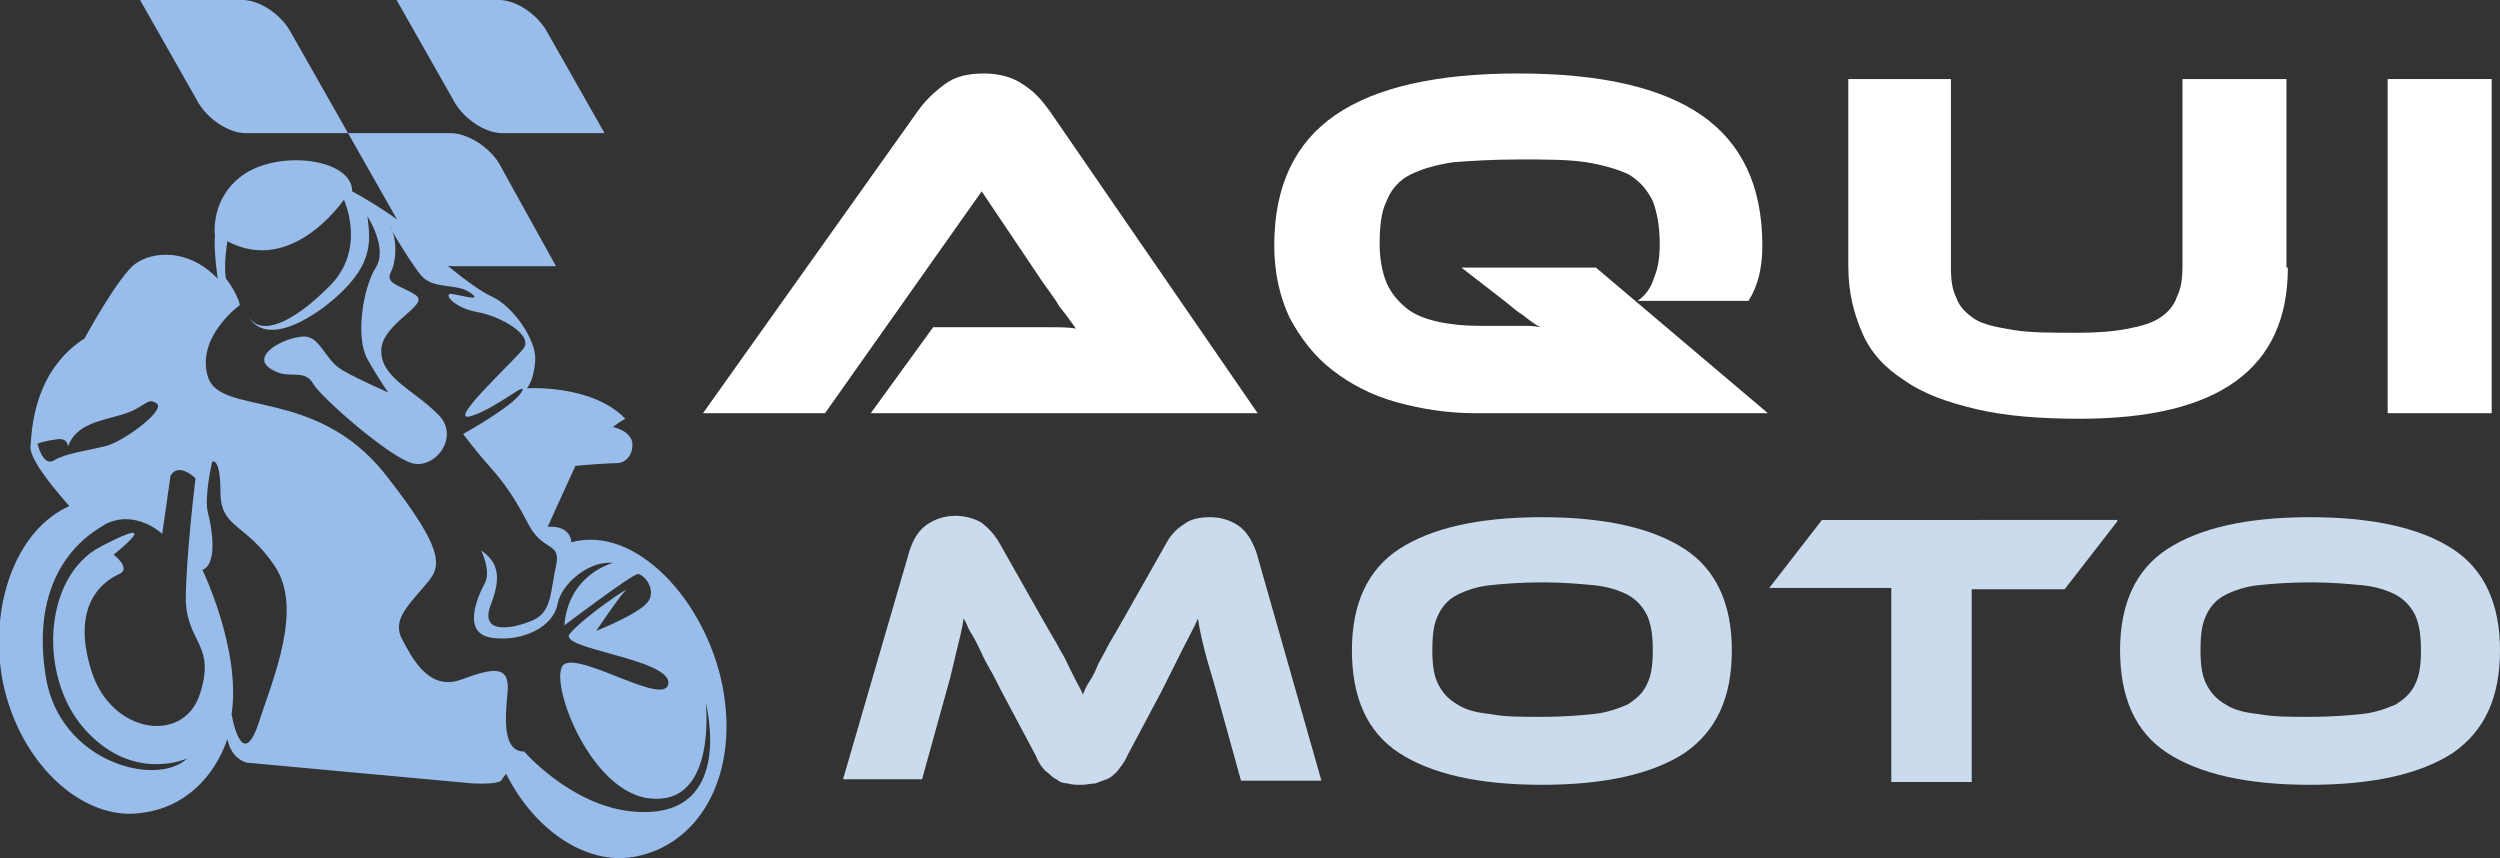
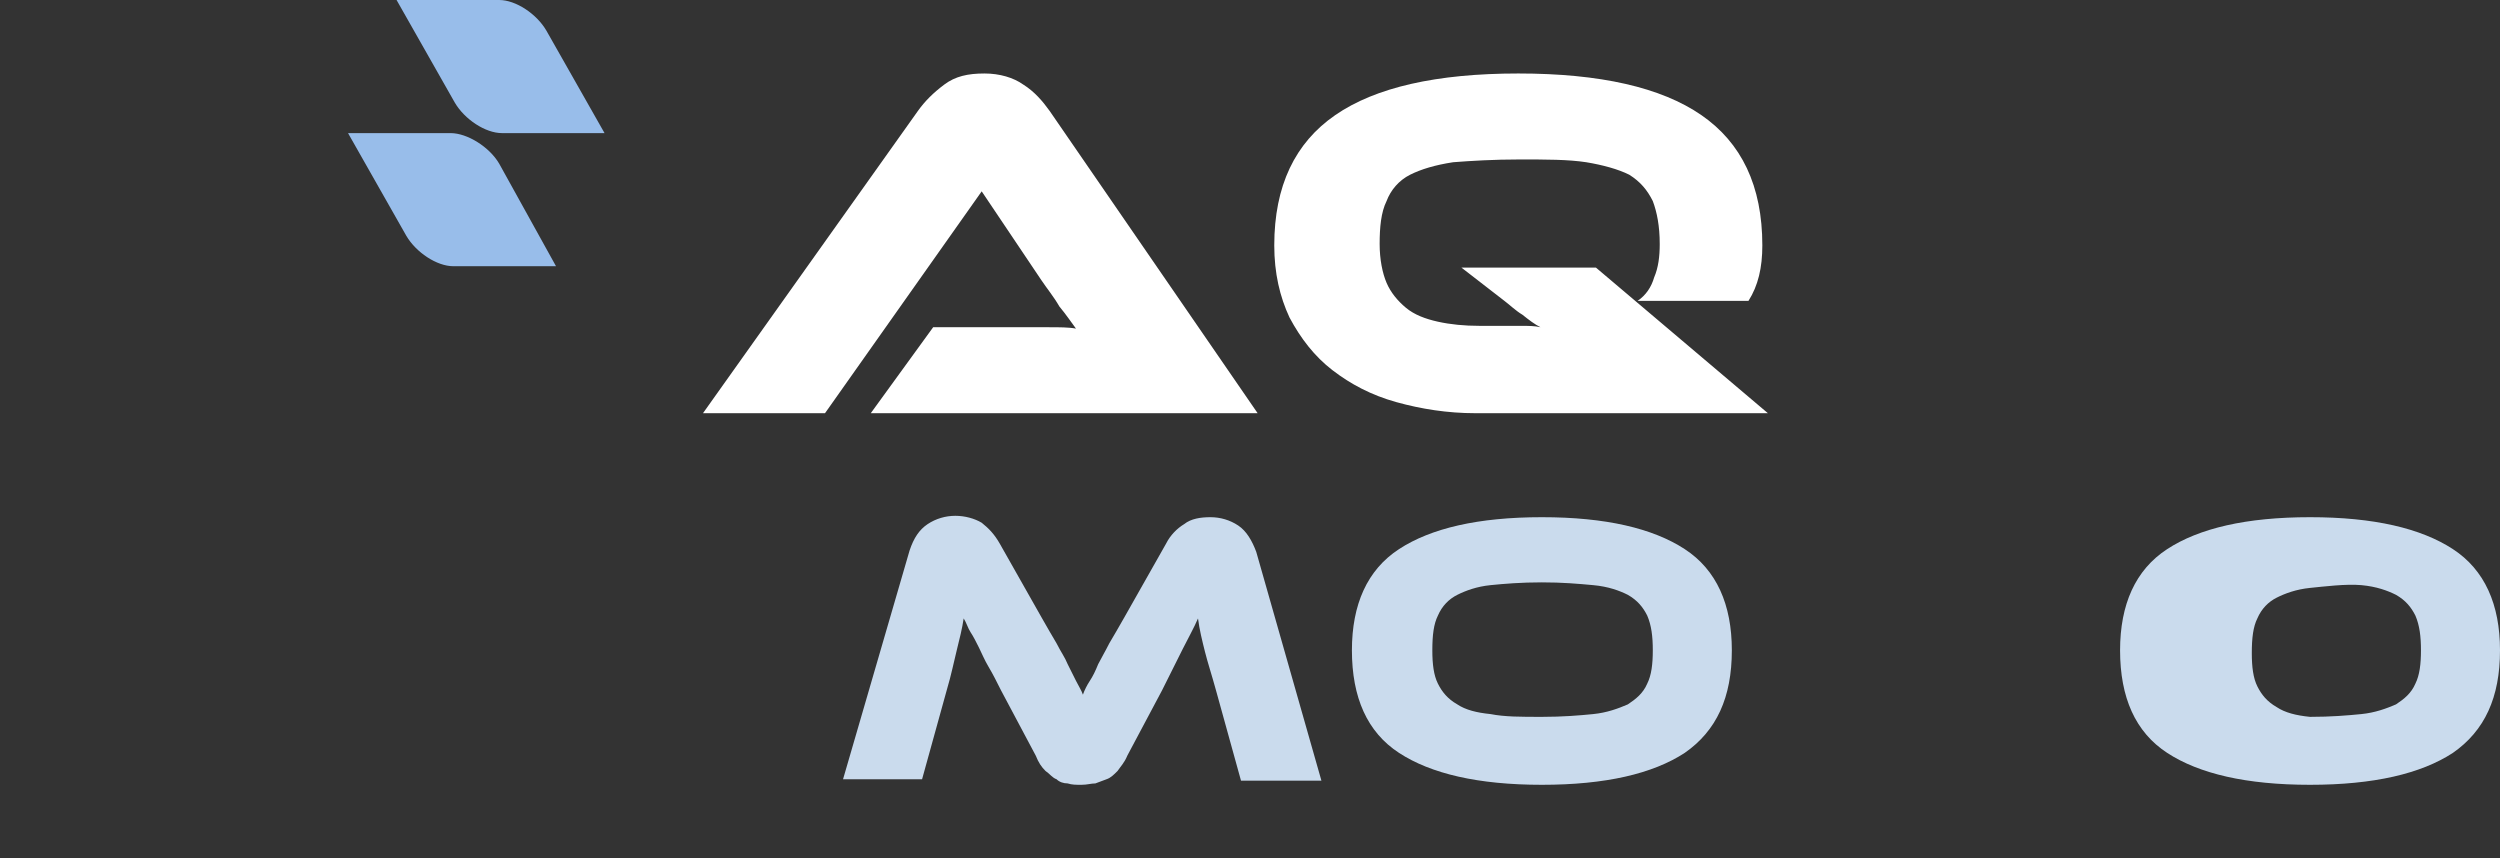
<svg xmlns="http://www.w3.org/2000/svg" version="1.1" id="Layer_1" x="0px" y="0px" width="180.3px" height="61.9px" viewBox="0 0 180.3 61.9" style="enable-background:new 0 0 180.3 61.9;" xml:space="preserve">
  <rect x="0" y="0" width="180.3" height="61.9" fill="#333333" stroke="none" />
  <style type="text/css">
	.st0{fill:#FFFFFF;}
	.st1{fill:#CADBED;}
	.st2{fill:#98BDEA;}
</style>
  <g>
    <g>
      <path class="st0" d="M62.8,29.8l4.5-6.2h6c0.7,0,1.5,0,2.3,0c0.8,0,1.5,0,2,0.1c-0.3-0.4-0.7-1-1.2-1.6c-0.4-0.7-0.9-1.3-1.3-1.9    l-4.3-6.4l-11.3,16h-8.8L66.2,8c0.5-0.7,1.1-1.3,1.9-1.9c0.8-0.6,1.7-0.8,2.9-0.8c1.1,0,2.1,0.3,2.8,0.8c0.8,0.5,1.4,1.2,1.9,1.9    l15,21.8H62.8z" />
      <path class="st0" d="M127.5,29.8h-21.1c-2,0-3.9-0.3-5.7-0.8c-1.8-0.5-3.3-1.3-4.6-2.3c-1.3-1-2.3-2.3-3.1-3.8    c-0.7-1.5-1.1-3.2-1.1-5.2c0-4.3,1.5-7.4,4.4-9.4c2.9-2,7.3-3,13.2-3c5.9,0,10.3,1,13.2,3c2.9,2,4.4,5.1,4.4,9.4    c0,1.6-0.3,2.9-1,4h-8c0.6-0.4,1-1,1.2-1.7c0.3-0.7,0.4-1.5,0.4-2.4c0-1.3-0.2-2.3-0.5-3.1c-0.4-0.8-0.9-1.4-1.7-1.9    c-0.8-0.4-1.9-0.7-3.1-0.9c-1.3-0.2-2.9-0.2-4.8-0.2c-1.9,0-3.5,0.1-4.8,0.2c-1.3,0.2-2.3,0.5-3.1,0.9c-0.8,0.4-1.4,1.1-1.7,1.9    c-0.4,0.8-0.5,1.9-0.5,3.1c0,1.1,0.2,2.1,0.5,2.8c0.3,0.7,0.8,1.3,1.4,1.8c0.6,0.5,1.4,0.8,2.3,1c0.9,0.2,1.9,0.3,3,0.3h1.5    c0.5,0,1,0,1.5,0c0.5,0,1,0,1.4,0.1c-0.4-0.2-0.8-0.5-1.3-0.9c-0.5-0.3-0.9-0.7-1.3-1l-3.1-2.4h9.7L127.5,29.8z" />
-       <path class="st0" d="M165,19.3c0,7.3-5,10.9-15,10.9c-2.9,0-5.4-0.2-7.5-0.7c-2.1-0.5-3.8-1.1-5.2-2.1c-1.4-0.9-2.4-2-3-3.4    c-0.6-1.4-1-2.9-1-4.8V5.7h7.4v13.6c0,0.9,0.1,1.6,0.4,2.2c0.2,0.6,0.7,1.1,1.3,1.5s1.6,0.6,2.8,0.8c1.2,0.2,2.8,0.2,4.7,0.2    c1.4,0,2.6-0.1,3.6-0.3s1.7-0.4,2.3-0.8c0.6-0.4,1-0.9,1.2-1.5c0.3-0.6,0.4-1.3,0.4-2.2V5.7h7.5V19.3z" />
-       <path class="st0" d="M179.7,29.8h-7.5V5.7h7.5V29.8z" />
      <path class="st1" d="M75.1,44.5c0.4,0.7,0.8,1.4,1.1,1.9c0.3,0.6,0.6,1,0.8,1.5c0.2,0.4,0.4,0.8,0.6,1.2c0.2,0.4,0.4,0.7,0.5,1    c0.1-0.3,0.3-0.7,0.5-1c0.2-0.3,0.4-0.7,0.6-1.2c0.2-0.4,0.5-0.9,0.8-1.5c0.3-0.5,0.7-1.2,1.1-1.9l3-5.3c0.3-0.6,0.8-1.1,1.3-1.4    c0.5-0.4,1.2-0.5,1.9-0.5c0.7,0,1.4,0.2,2,0.6c0.6,0.4,1,1.1,1.3,1.9l4.7,16.5h-5.8l-1.8-6.5c-0.3-1.1-0.6-2-0.8-2.8    c-0.2-0.8-0.4-1.6-0.5-2.4c-0.3,0.7-0.7,1.4-1.1,2.2s-0.9,1.8-1.5,3l-2.5,4.7c-0.2,0.5-0.5,0.8-0.7,1.1c-0.3,0.3-0.5,0.5-0.8,0.6    c-0.3,0.1-0.5,0.2-0.8,0.3c-0.3,0-0.6,0.1-1,0.1s-0.7,0-1-0.1c-0.3,0-0.6-0.1-0.8-0.3c-0.3-0.1-0.5-0.4-0.8-0.6    c-0.3-0.3-0.5-0.6-0.7-1.1l-2.5-4.7c-0.3-0.6-0.6-1.2-0.9-1.7s-0.5-1-0.7-1.4c-0.2-0.4-0.4-0.8-0.6-1.1c-0.2-0.3-0.3-0.7-0.5-1    c-0.1,0.7-0.3,1.5-0.5,2.3c-0.2,0.8-0.4,1.8-0.7,2.8l-1.8,6.5h-5.7l4.8-16.5c0.3-0.9,0.7-1.5,1.3-1.9c0.6-0.4,1.3-0.6,2-0.6    c0.7,0,1.4,0.2,1.9,0.5c0.5,0.4,0.9,0.8,1.3,1.5L75.1,44.5z" />
      <path class="st1" d="M111.2,37.3c4.6,0,8,0.8,10.3,2.3s3.4,4,3.4,7.3c0,3.4-1.1,5.8-3.4,7.4c-2.3,1.5-5.7,2.3-10.3,2.3    c-4.6,0-8-0.8-10.3-2.3c-2.3-1.5-3.4-4-3.4-7.4c0-3.3,1.1-5.8,3.4-7.3S106.6,37.3,111.2,37.3z M111.2,51.7c1.5,0,2.7-0.1,3.7-0.2    c1-0.1,1.8-0.4,2.5-0.7c0.6-0.4,1.1-0.8,1.4-1.5c0.3-0.6,0.4-1.4,0.4-2.4c0-1-0.1-1.8-0.4-2.5c-0.3-0.6-0.7-1.1-1.4-1.5    c-0.6-0.3-1.4-0.6-2.5-0.7s-2.2-0.2-3.7-0.2s-2.7,0.1-3.7,0.2c-1,0.1-1.8,0.4-2.4,0.7c-0.6,0.3-1.1,0.8-1.4,1.5    c-0.3,0.6-0.4,1.4-0.4,2.5c0,1,0.1,1.8,0.4,2.4c0.3,0.6,0.7,1.1,1.4,1.5c0.6,0.4,1.4,0.6,2.4,0.7    C108.5,51.7,109.7,51.7,111.2,51.7z" />
-       <path class="st1" d="M152.7,37.6l-3.8,4.9h-6.7v13.9h-5.8V42.4h-8.8l3.8-4.9H152.7z" />
-       <path class="st1" d="M166.6,37.3c4.6,0,8,0.8,10.3,2.3c2.3,1.5,3.4,4,3.4,7.3c0,3.4-1.1,5.8-3.4,7.4c-2.3,1.5-5.7,2.3-10.3,2.3    c-4.6,0-8-0.8-10.3-2.3c-2.3-1.5-3.4-4-3.4-7.4c0-3.3,1.1-5.8,3.4-7.3S162,37.3,166.6,37.3z M166.6,51.7c1.5,0,2.7-0.1,3.7-0.2    c1-0.1,1.8-0.4,2.5-0.7c0.6-0.4,1.1-0.8,1.4-1.5c0.3-0.6,0.4-1.4,0.4-2.4c0-1-0.1-1.8-0.4-2.5c-0.3-0.6-0.7-1.1-1.4-1.5    c-0.6-0.3-1.4-0.6-2.5-0.7s-2.2-0.2-3.7-0.2s-2.7,0.1-3.7,0.2c-1,0.1-1.8,0.4-2.4,0.7c-0.6,0.3-1.1,0.8-1.4,1.5    c-0.3,0.6-0.4,1.4-0.4,2.5c0,1,0.1,1.8,0.4,2.4c0.3,0.6,0.7,1.1,1.4,1.5c0.6,0.4,1.4,0.6,2.4,0.7    C163.9,51.7,165.2,51.7,166.6,51.7z" />
+       <path class="st1" d="M166.6,37.3c4.6,0,8,0.8,10.3,2.3c2.3,1.5,3.4,4,3.4,7.3c0,3.4-1.1,5.8-3.4,7.4c-2.3,1.5-5.7,2.3-10.3,2.3    c-4.6,0-8-0.8-10.3-2.3c-2.3-1.5-3.4-4-3.4-7.4c0-3.3,1.1-5.8,3.4-7.3S162,37.3,166.6,37.3z M166.6,51.7c1.5,0,2.7-0.1,3.7-0.2    c1-0.1,1.8-0.4,2.5-0.7c0.6-0.4,1.1-0.8,1.4-1.5c0.3-0.6,0.4-1.4,0.4-2.4c0-1-0.1-1.8-0.4-2.5c-0.3-0.6-0.7-1.1-1.4-1.5    c-0.6-0.3-1.4-0.6-2.5-0.7s-2.7,0.1-3.7,0.2c-1,0.1-1.8,0.4-2.4,0.7c-0.6,0.3-1.1,0.8-1.4,1.5    c-0.3,0.6-0.4,1.4-0.4,2.5c0,1,0.1,1.8,0.4,2.4c0.3,0.6,0.7,1.1,1.4,1.5c0.6,0.4,1.4,0.6,2.4,0.7    C163.9,51.7,165.2,51.7,166.6,51.7z" />
    </g>
  </g>
  <g>
    <path class="st2" d="M36,0h-7.4l4.2,7.4c0.7,1.2,2.2,2.2,3.4,2.2h7.4l-4.2-7.4C38.7,1,37.2,0,36,0z" />
-     <path class="st2" d="M17.5,0h-7.4l4.2,7.4c0.7,1.2,2.2,2.2,3.4,2.2h7.4l-4.2-7.4C20.2,1,18.7,0,17.5,0z" />
    <path class="st2" d="M32.5,9.6h-7.4l4.2,7.4c0.7,1.2,2.2,2.2,3.4,2.2h7.4L36,11.8C35.3,10.6,33.7,9.6,32.5,9.6z" />
-     <path class="st2" d="M5,36.5c-0.7-0.8-2.9-3.3-2.8-4.3c0.1-1.2,0.2-5.4,3.9-7.8c0,0,2.5-4.6,3.7-5.4c1.1-0.8,3.7-1.2,5.9,1.1   c0,0-0.3-2.1-0.2-3.1c0,0-0.4-2.8,2.2-4.5c2.7-1.7,7.7-1,7.7,1.3c0,0,4.3,2.3,5.3,4c0,0,3.2,2.9,4.8,3.6c1.5,0.7,3.2,3.1,3.1,4.6   c-0.1,1.5-0.6,2-0.6,2s4.7-0.3,7.1,2.2c0,0-0.4,0.2-0.9,0.6l0,0c0,0,1.2,0.2,1.4,1.1c0.1,0.9-0.5,1.5-1.1,1.5c-0.4,0-2.1,0.1-3,0.2   c-0.7,1.5-2,4.4-2,4.4s1.5-0.2,1.7,1l0,0.1c0.2,0,0.3-0.1,0.5-0.1c4.6-0.8,9.5,4.8,10.5,11c1,6.2-1.9,11-6.5,11.8   c-3.5,0.6-7.2-2-9.2-6l-0.3,0.4c0,0,0.1,0.4-2.1,0.3C31.8,56.3,17.8,55,17.8,55s-1.1-0.2-1.4-1.7c-1,2.9-3.2,4.9-6,5.3   c-4.5,0.8-9.3-3.8-10.3-10C-0.7,43.1,1.4,38.1,5,36.5z M11.3,29.1c-0.7-0.5-0.8,0.3-2.5,0.8c-1.7,0.5-3.3,0.7-3.9,2.3   c0,0,0-0.7-0.9-0.5C3.2,31.8,2.7,32,2.7,32s0.4,1.7,1.2,1.2c0.8-0.5,2.4-0.7,3.6-1C8.7,32,12,29.6,11.3,29.1z M27.7,34.1   c4.9,6.2,4,6.9,2.8,8.3c-1.2,1.4-2.2,2.4-1.5,3.7c0.7,1.3,1.9,3.8,4.3,2.9c2.4-0.9,3.5-1,3.3,1c-0.2,2-0.3,4.2,1.2,4.2   c0,0,3.3,3.8,7.6,4.3c7.8,0.9,5.5-7.8,5.5-7.8s0.8,7.2-3.8,6.9c-4.6-0.2-7.7-8.9-6.4-9.7c1.3-0.8,7.3,3.1,7.5,1.4   c0.2-1.8-8.1-2.5-7.1-3.6c1.1-1.3,4.6-3.6,4-3.1c-0.5,0.5-2.1,2.9-2.1,2.9s3.3-1.3,3.8-2.2c0.5-0.9-0.4-1.9-0.8-1.9   c-0.4,0-5.3,3.7-5.3,3.7c0.3-3.7,3.5-4.5,3.5-4.5c-1.6-0.2-3.7,1.4-4,3c-0.3,1.6-2.5,2.7-4.7,2.4c-2.3-0.3-1-3.1-0.5-4   c0.4-0.9-0.3-2.3-0.3-2.3c1,0.7,1.6,1.6,0.7,3.9c-0.9,2.3,1.8,1.7,3.1,1.1c1.3-0.6,1.2-2.1,1.6-3.9c0.4-1.8-1-0.9-2.1-3.2   c-1.2-2.3-2.1-3.3-2.9-4.2c-0.8-0.9-1.7-2.1-1.7-2.1s3.6-2,4.2-3c0.6-1-1.7,1.1-3.6,1.7c-1.9,0.6,2.8-3.7,3.7-4.8   c0.9-1-1.6-2.4-3.3-2.7c-1.7-0.3-2.5-1.4-1.8-1.3c0.7,0.1,2.3,0.6,1.3-0.1c-1-0.7-2.6-0.2-3.5-1.2c-0.6-0.7-1.7-2.5-2.1-3.2   c0-0.1-0.1-0.1-0.1-0.2c-0.1-0.2-0.1-0.1,0.1,0.2c0.3,0.7,0.3,2.1-0.1,2.9c-0.5,0.9,0.8,1,1.8,1.7c1,0.7-2.4,2-2.5,3.9   c-0.1,2,2.3,2.9,4,4.6c1.8,1.6-0.1,4.1-1.8,3.6c-1.7-0.5-6.5-4.7-7.1-5.7c-0.6-1.1-1.7-0.4-2.7-0.9c-2.1-0.9,0.2-2.3,1.7-2.5   c1.5-0.3,1.7,1.6,3.1,2.4c1.4,0.8,3.3,1.6,3.3,1.6s-0.6-0.8-1.5-2.4c-0.9-1.6-0.3-5.2,0.6-6.6c0.9-1.4-0.6-3.7-0.6-3.7   c0.2,1.8,0.6,3.7-3.2,6.6C19,25.3,18,22.9,18,22.9c0.8,1.3,3,0.5,5.7-2.2c2.8-2.7,1.1-6.3,1.1-6.3s-3.7,5.5-8.4,3   c0,0-0.3,1.7-0.1,2.7c0,0,0.8,1,1,1.9c0,0-3.2,2.3-2.3,5.2C15.9,30,22.7,27.9,27.7,34.1z M16.7,51.5c0,0,0.7,4.2,1.9,0.8   c1.1-3.4,3.3-8.4,1.2-11.5c-2.1-3.1-3.9-2.7-3.9-5.3c0-2.6-0.6-2.2-0.6-2.2s-0.6,2.6-0.3,3.7c0.3,1.1,0.7,3.7-0.4,4.1   C14.6,41.1,17.4,46.9,16.7,51.5z M3.3,48.8c1,6.2,8,8,10.2,5.9c0,0-3.7,1.7-7.1-1.8C2.7,49.2,3,41.6,7.3,39.4   c4.8-2.5,0.9,0.6,0.9,0.6s1.3,1,0.4,1.4c-0.9,0.4-3.6,2-2,7c1.4,4.5,6.6,5.3,7.8,1.7c1.2-3.6-0.9-3.7-1-6.8c0-3.1,0.7-8.8,0.7-8.8   s-1.2-1.2-1.8-0.2l-0.6,4.2c0,0-1.9-1.8-4.1-0.7C7.7,37.9,1.9,40.1,3.3,48.8z" />
  </g>
</svg>